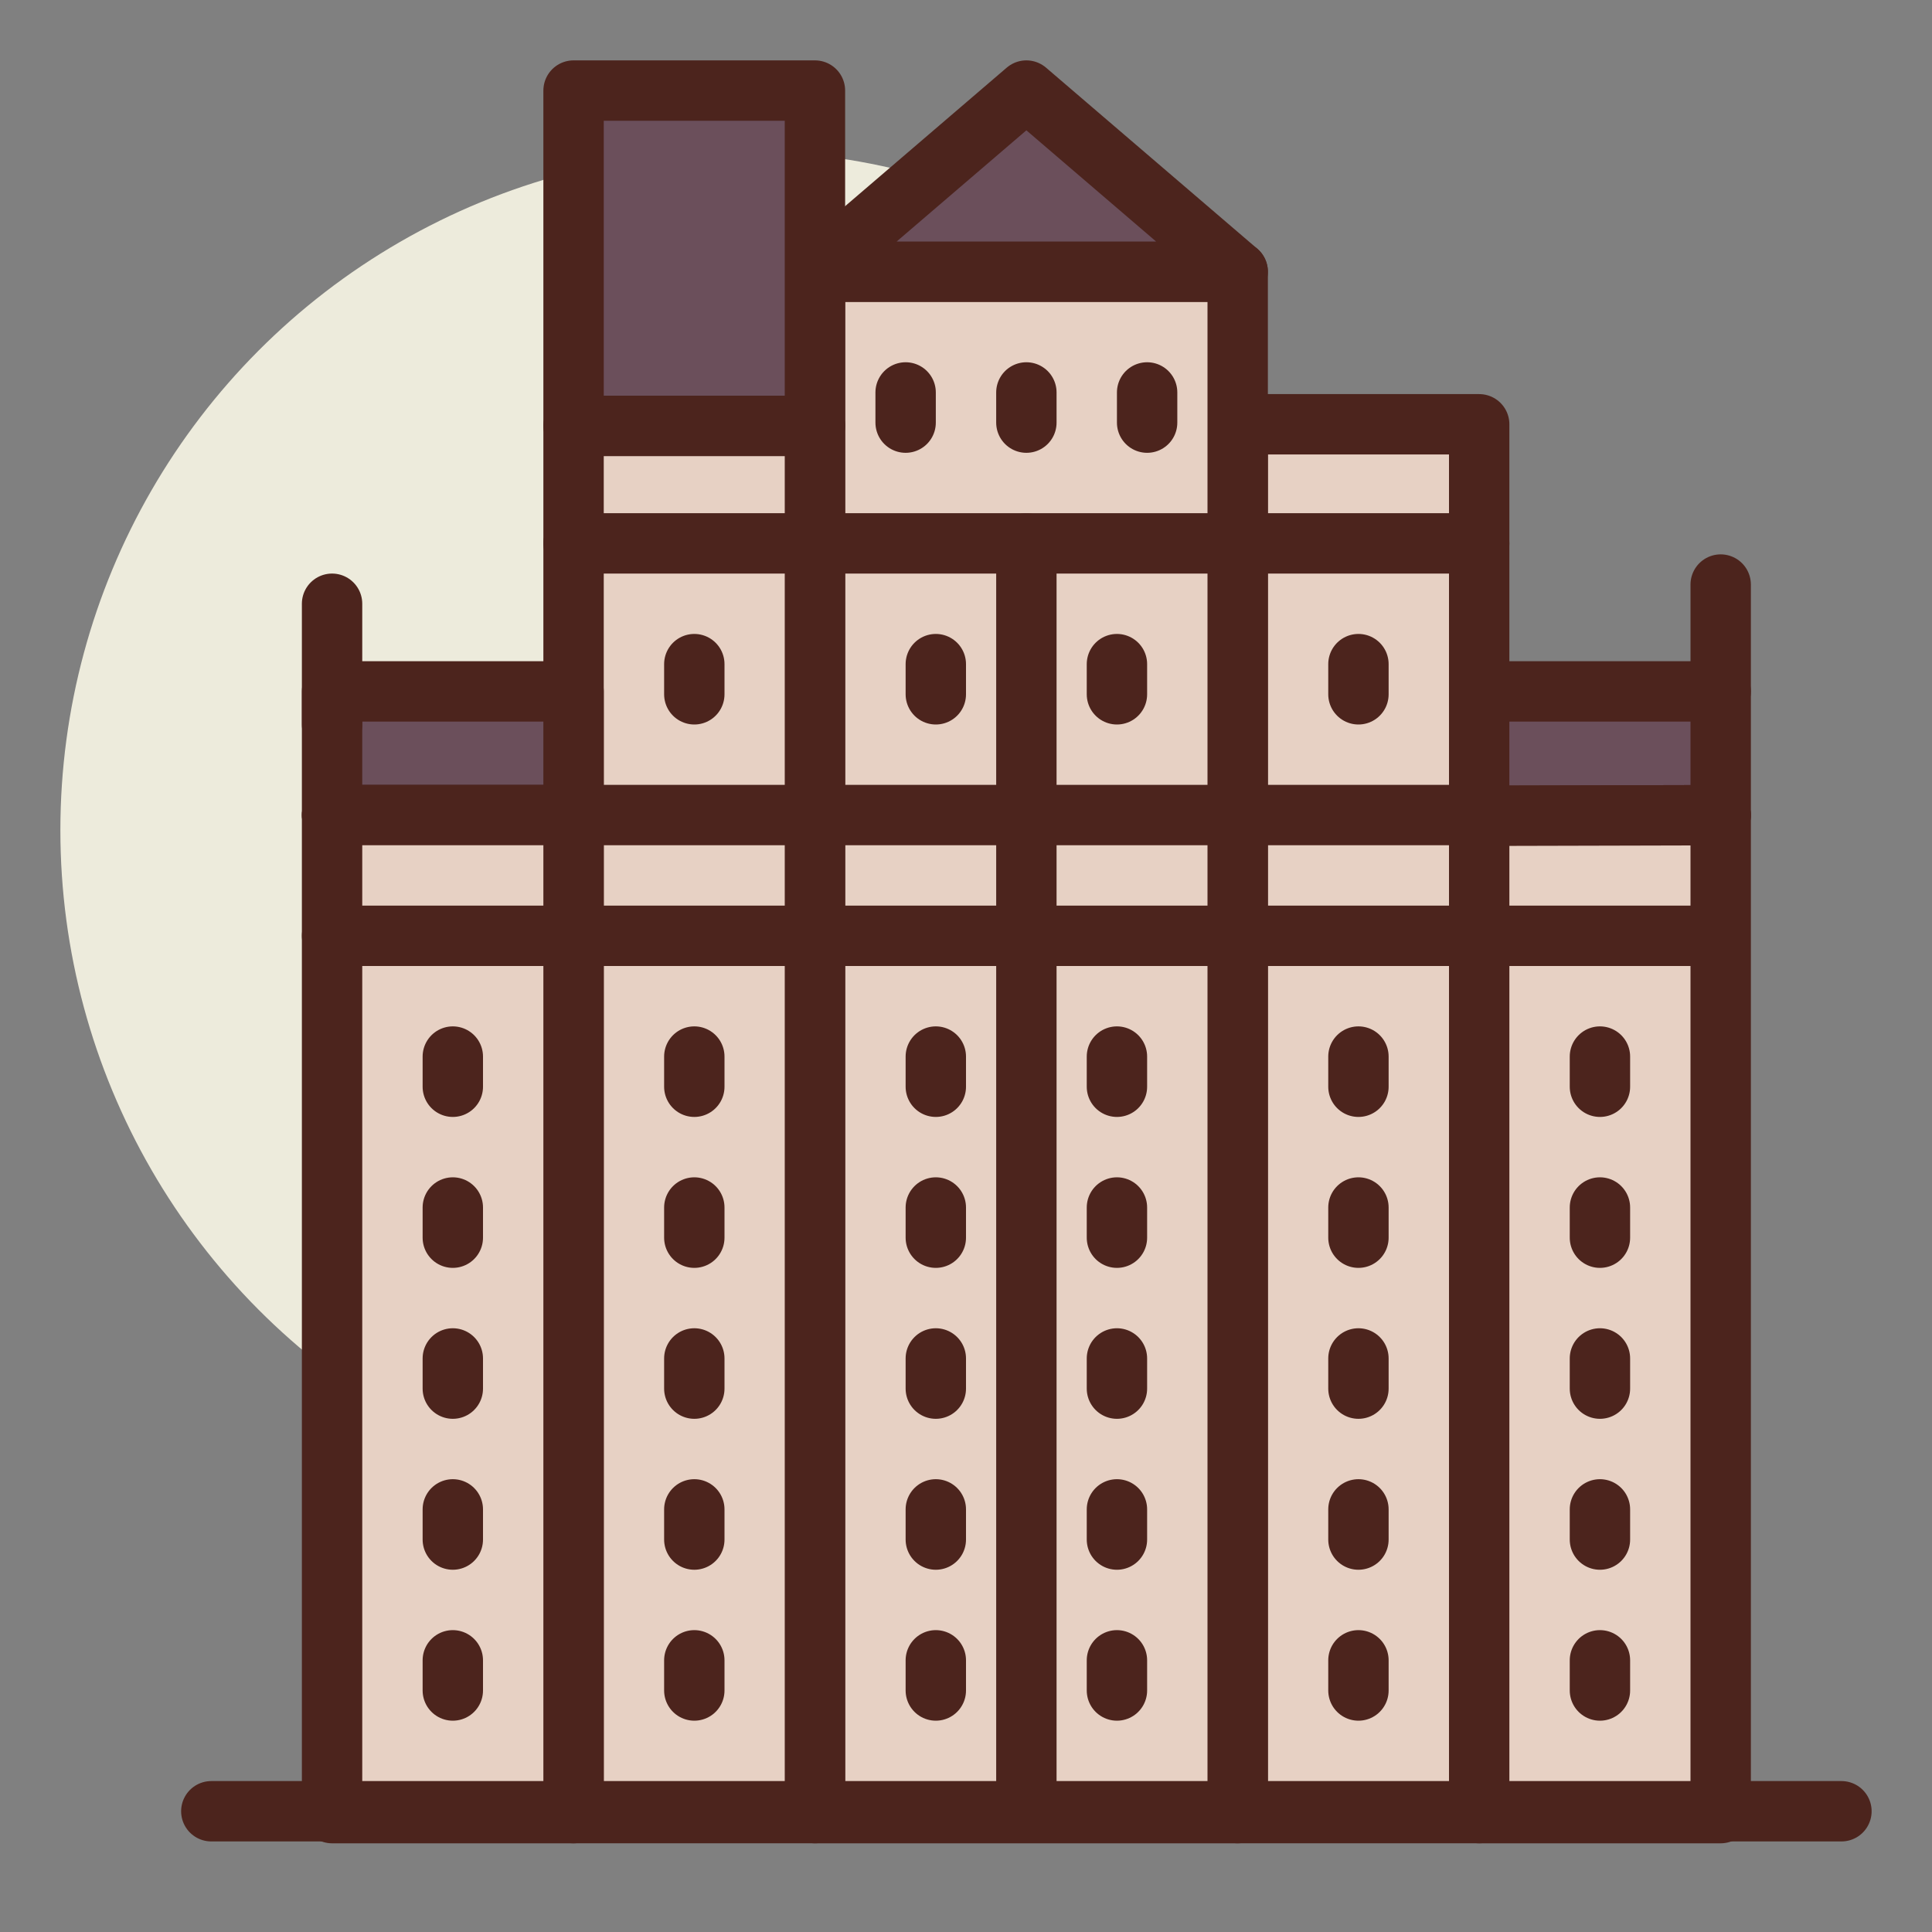
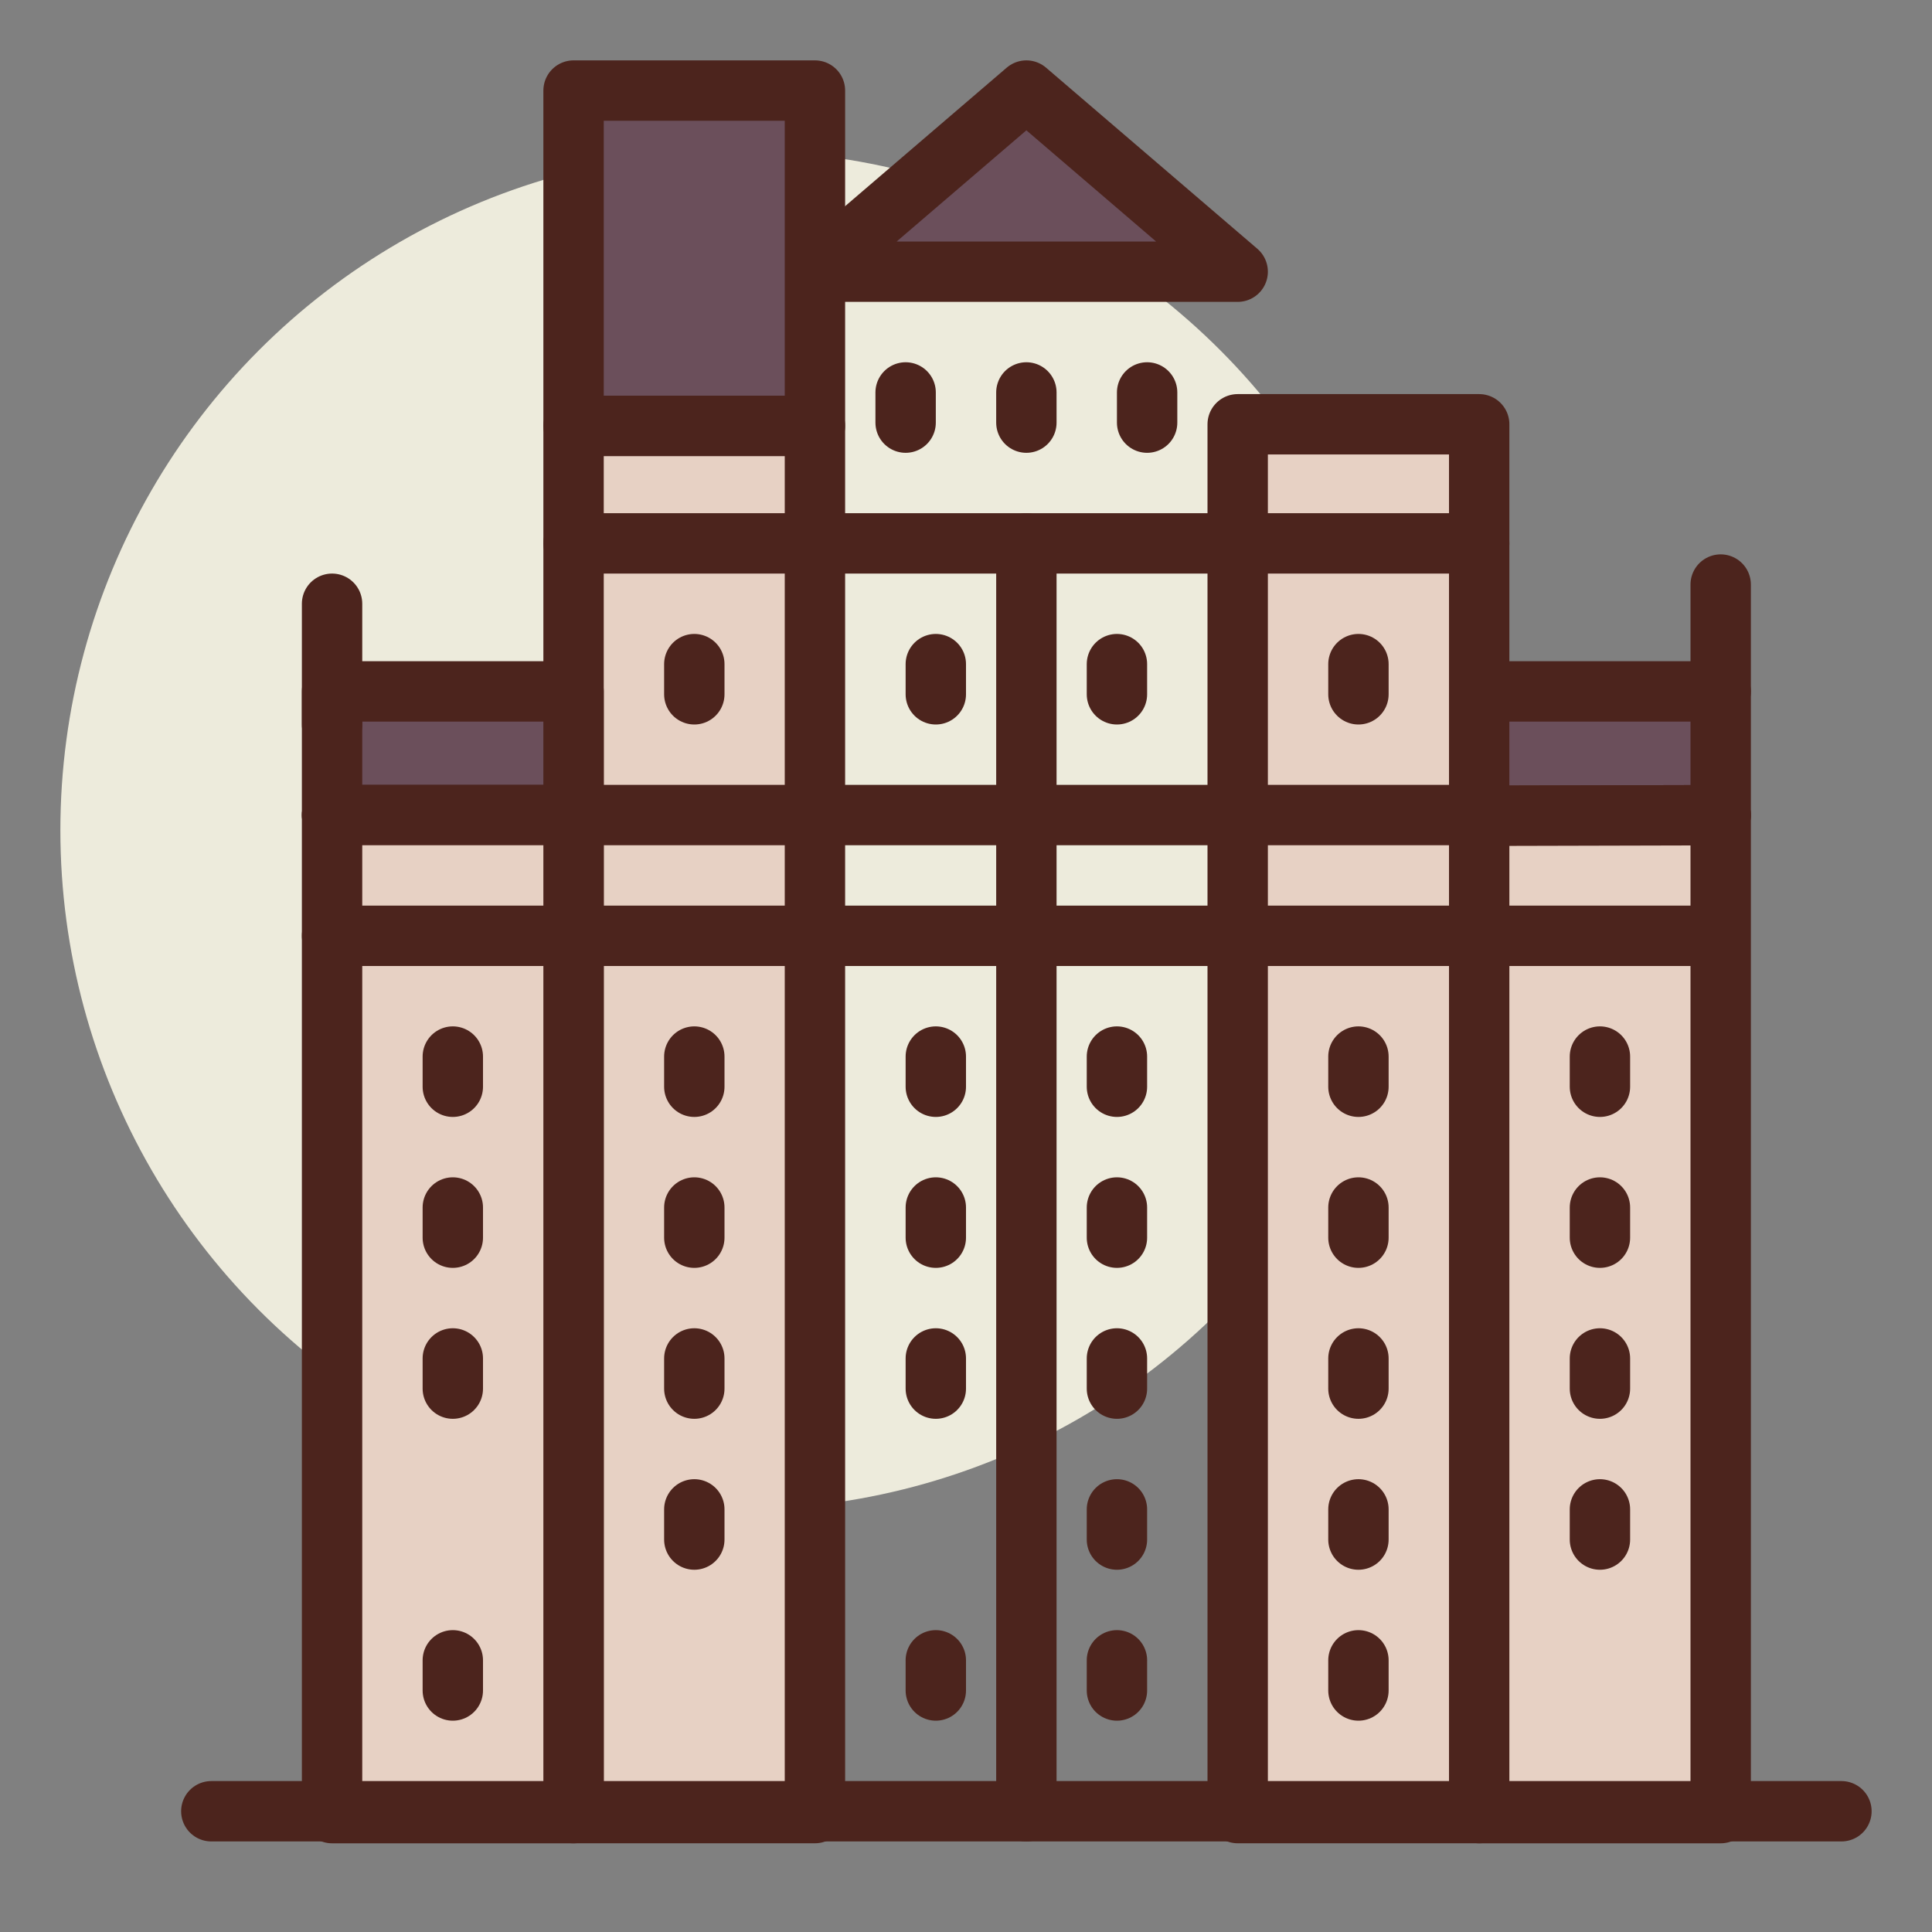
<svg xmlns="http://www.w3.org/2000/svg" width="800px" height="800px" viewBox="0 0 64 64">
  <rect x="0" y="0" width="64" height="64" fill="#808080" stroke="none" />
  <title>hobart</title>
  <g id="hobart">
    <circle cx="24.5" cy="27.5" r="22.5" style="fill:#edebdc" />
    <rect x="41" y="14.055" width="8" height="46.006" style="fill:#e7d1c4;stroke:#4c241d;stroke-linecap:round;stroke-linejoin:round;stroke-width:2px" />
-     <rect x="26.998" y="9" width="14.002" height="51.062" style="fill:#e7d1c4;stroke:#4c241d;stroke-linecap:round;stroke-linejoin:round;stroke-width:2px" />
    <rect x="19" y="14.107" width="7.996" height="45.954" style="fill:#e7d1c4;stroke:#4c241d;stroke-linecap:round;stroke-linejoin:round;stroke-width:2px" />
    <polygon points="27 9 34 3 41 9 27 9" style="fill:#6b4f5b;stroke:#4c241d;stroke-linecap:round;stroke-linejoin:round;stroke-width:2px" />
    <line x1="11" y1="27" x2="57" y2="27" style="fill:none;stroke:#4c241d;stroke-linecap:round;stroke-linejoin:round;stroke-width:2px" />
    <rect x="11" y="22.903" width="8" height="4.097" style="fill:#6b4f5b;stroke:#4c241d;stroke-linecap:round;stroke-linejoin:round;stroke-width:2px" />
    <rect x="11" y="27" width="8" height="33.062" style="fill:#e7d1c4;stroke:#4c241d;stroke-linecap:round;stroke-linejoin:round;stroke-width:2px" />
    <polygon points="57 22.903 49 22.903 49 27.024 57 27.004 57 22.903" style="fill:#6b4f5b;stroke:#4c241d;stroke-linecap:round;stroke-linejoin:round;stroke-width:2px" />
    <polygon points="49 27.024 49 60.062 57 60.062 57 27.004 49 27.024" style="fill:#e7d1c4;stroke:#4c241d;stroke-linecap:round;stroke-linejoin:round;stroke-width:2px" />
    <line x1="11" y1="31" x2="56" y2="31" style="fill:none;stroke:#4c241d;stroke-linecap:round;stroke-linejoin:round;stroke-width:2px" />
    <line x1="19" y1="18" x2="49" y2="18" style="fill:none;stroke:#4c241d;stroke-linecap:round;stroke-linejoin:round;stroke-width:2px" />
    <rect x="19" y="3" width="7.996" height="11.107" style="fill:#6b4f5b;stroke:#4c241d;stroke-linecap:round;stroke-linejoin:round;stroke-width:2px" />
    <line x1="34" y1="60" x2="34" y2="18" style="fill:none;stroke:#4c241d;stroke-linecap:round;stroke-linejoin:round;stroke-width:2px" />
    <line x1="57" y1="19.364" x2="57" y2="22.903" style="fill:none;stroke:#4c241d;stroke-linecap:round;stroke-linejoin:round;stroke-width:2px" />
    <line x1="11" y1="20" x2="11" y2="24" style="fill:none;stroke:#4c241d;stroke-linecap:round;stroke-linejoin:round;stroke-width:2px" />
    <line x1="30" y1="13" x2="30" y2="14" style="fill:none;stroke:#4c241d;stroke-linecap:round;stroke-linejoin:round;stroke-width:2px" />
    <line x1="34" y1="13" x2="34" y2="14" style="fill:none;stroke:#4c241d;stroke-linecap:round;stroke-linejoin:round;stroke-width:2px" />
    <line x1="38" y1="13" x2="38" y2="14" style="fill:none;stroke:#4c241d;stroke-linecap:round;stroke-linejoin:round;stroke-width:2px" />
    <line x1="37" y1="22" x2="37" y2="23" style="fill:none;stroke:#4c241d;stroke-linecap:round;stroke-linejoin:round;stroke-width:2px" />
    <line x1="45" y1="22" x2="45" y2="23" style="fill:none;stroke:#4c241d;stroke-linecap:round;stroke-linejoin:round;stroke-width:2px" />
    <line x1="31" y1="22" x2="31" y2="23" style="fill:none;stroke:#4c241d;stroke-linecap:round;stroke-linejoin:round;stroke-width:2px" />
    <line x1="23" y1="22" x2="23" y2="23" style="fill:none;stroke:#4c241d;stroke-linecap:round;stroke-linejoin:round;stroke-width:2px" />
    <line x1="37" y1="35" x2="37" y2="36" style="fill:none;stroke:#4c241d;stroke-linecap:round;stroke-linejoin:round;stroke-width:2px" />
    <line x1="45" y1="35" x2="45" y2="36" style="fill:none;stroke:#4c241d;stroke-linecap:round;stroke-linejoin:round;stroke-width:2px" />
    <line x1="31" y1="35" x2="31" y2="36" style="fill:none;stroke:#4c241d;stroke-linecap:round;stroke-linejoin:round;stroke-width:2px" />
    <line x1="23" y1="35" x2="23" y2="36" style="fill:none;stroke:#4c241d;stroke-linecap:round;stroke-linejoin:round;stroke-width:2px" />
    <line x1="37" y1="40" x2="37" y2="41" style="fill:none;stroke:#4c241d;stroke-linecap:round;stroke-linejoin:round;stroke-width:2px" />
    <line x1="45" y1="40" x2="45" y2="41" style="fill:none;stroke:#4c241d;stroke-linecap:round;stroke-linejoin:round;stroke-width:2px" />
    <line x1="31" y1="40" x2="31" y2="41" style="fill:none;stroke:#4c241d;stroke-linecap:round;stroke-linejoin:round;stroke-width:2px" />
    <line x1="23" y1="40" x2="23" y2="41" style="fill:none;stroke:#4c241d;stroke-linecap:round;stroke-linejoin:round;stroke-width:2px" />
    <line x1="37" y1="45" x2="37" y2="46" style="fill:none;stroke:#4c241d;stroke-linecap:round;stroke-linejoin:round;stroke-width:2px" />
    <line x1="45" y1="45" x2="45" y2="46" style="fill:none;stroke:#4c241d;stroke-linecap:round;stroke-linejoin:round;stroke-width:2px" />
    <line x1="31" y1="45" x2="31" y2="46" style="fill:none;stroke:#4c241d;stroke-linecap:round;stroke-linejoin:round;stroke-width:2px" />
    <line x1="23" y1="45" x2="23" y2="46" style="fill:none;stroke:#4c241d;stroke-linecap:round;stroke-linejoin:round;stroke-width:2px" />
    <line x1="37" y1="50" x2="37" y2="51" style="fill:none;stroke:#4c241d;stroke-linecap:round;stroke-linejoin:round;stroke-width:2px" />
    <line x1="45" y1="50" x2="45" y2="51" style="fill:none;stroke:#4c241d;stroke-linecap:round;stroke-linejoin:round;stroke-width:2px" />
-     <line x1="31" y1="50" x2="31" y2="51" style="fill:none;stroke:#4c241d;stroke-linecap:round;stroke-linejoin:round;stroke-width:2px" />
    <line x1="23" y1="50" x2="23" y2="51" style="fill:none;stroke:#4c241d;stroke-linecap:round;stroke-linejoin:round;stroke-width:2px" />
    <line x1="37" y1="55" x2="37" y2="56" style="fill:none;stroke:#4c241d;stroke-linecap:round;stroke-linejoin:round;stroke-width:2px" />
    <line x1="45" y1="55" x2="45" y2="56" style="fill:none;stroke:#4c241d;stroke-linecap:round;stroke-linejoin:round;stroke-width:2px" />
    <line x1="53" y1="35" x2="53" y2="36" style="fill:none;stroke:#4c241d;stroke-linecap:round;stroke-linejoin:round;stroke-width:2px" />
    <line x1="53" y1="40" x2="53" y2="41" style="fill:none;stroke:#4c241d;stroke-linecap:round;stroke-linejoin:round;stroke-width:2px" />
    <line x1="53" y1="45" x2="53" y2="46" style="fill:none;stroke:#4c241d;stroke-linecap:round;stroke-linejoin:round;stroke-width:2px" />
    <line x1="53" y1="50" x2="53" y2="51" style="fill:none;stroke:#4c241d;stroke-linecap:round;stroke-linejoin:round;stroke-width:2px" />
-     <line x1="53" y1="55" x2="53" y2="56" style="fill:none;stroke:#4c241d;stroke-linecap:round;stroke-linejoin:round;stroke-width:2px" />
    <line x1="15" y1="35" x2="15" y2="36" style="fill:none;stroke:#4c241d;stroke-linecap:round;stroke-linejoin:round;stroke-width:2px" />
    <line x1="15" y1="40" x2="15" y2="41" style="fill:none;stroke:#4c241d;stroke-linecap:round;stroke-linejoin:round;stroke-width:2px" />
    <line x1="15" y1="45" x2="15" y2="46" style="fill:none;stroke:#4c241d;stroke-linecap:round;stroke-linejoin:round;stroke-width:2px" />
-     <line x1="15" y1="50" x2="15" y2="51" style="fill:none;stroke:#4c241d;stroke-linecap:round;stroke-linejoin:round;stroke-width:2px" />
    <line x1="15" y1="55" x2="15" y2="56" style="fill:none;stroke:#4c241d;stroke-linecap:round;stroke-linejoin:round;stroke-width:2px" />
    <line x1="31" y1="55" x2="31" y2="56" style="fill:none;stroke:#4c241d;stroke-linecap:round;stroke-linejoin:round;stroke-width:2px" />
-     <line x1="23" y1="55" x2="23" y2="56" style="fill:none;stroke:#4c241d;stroke-linecap:round;stroke-linejoin:round;stroke-width:2px" />
    <line x1="7" y1="60" x2="61" y2="60" style="fill:none;stroke:#4c241d;stroke-linecap:round;stroke-linejoin:round;stroke-width:2px" />
  </g>
</svg>